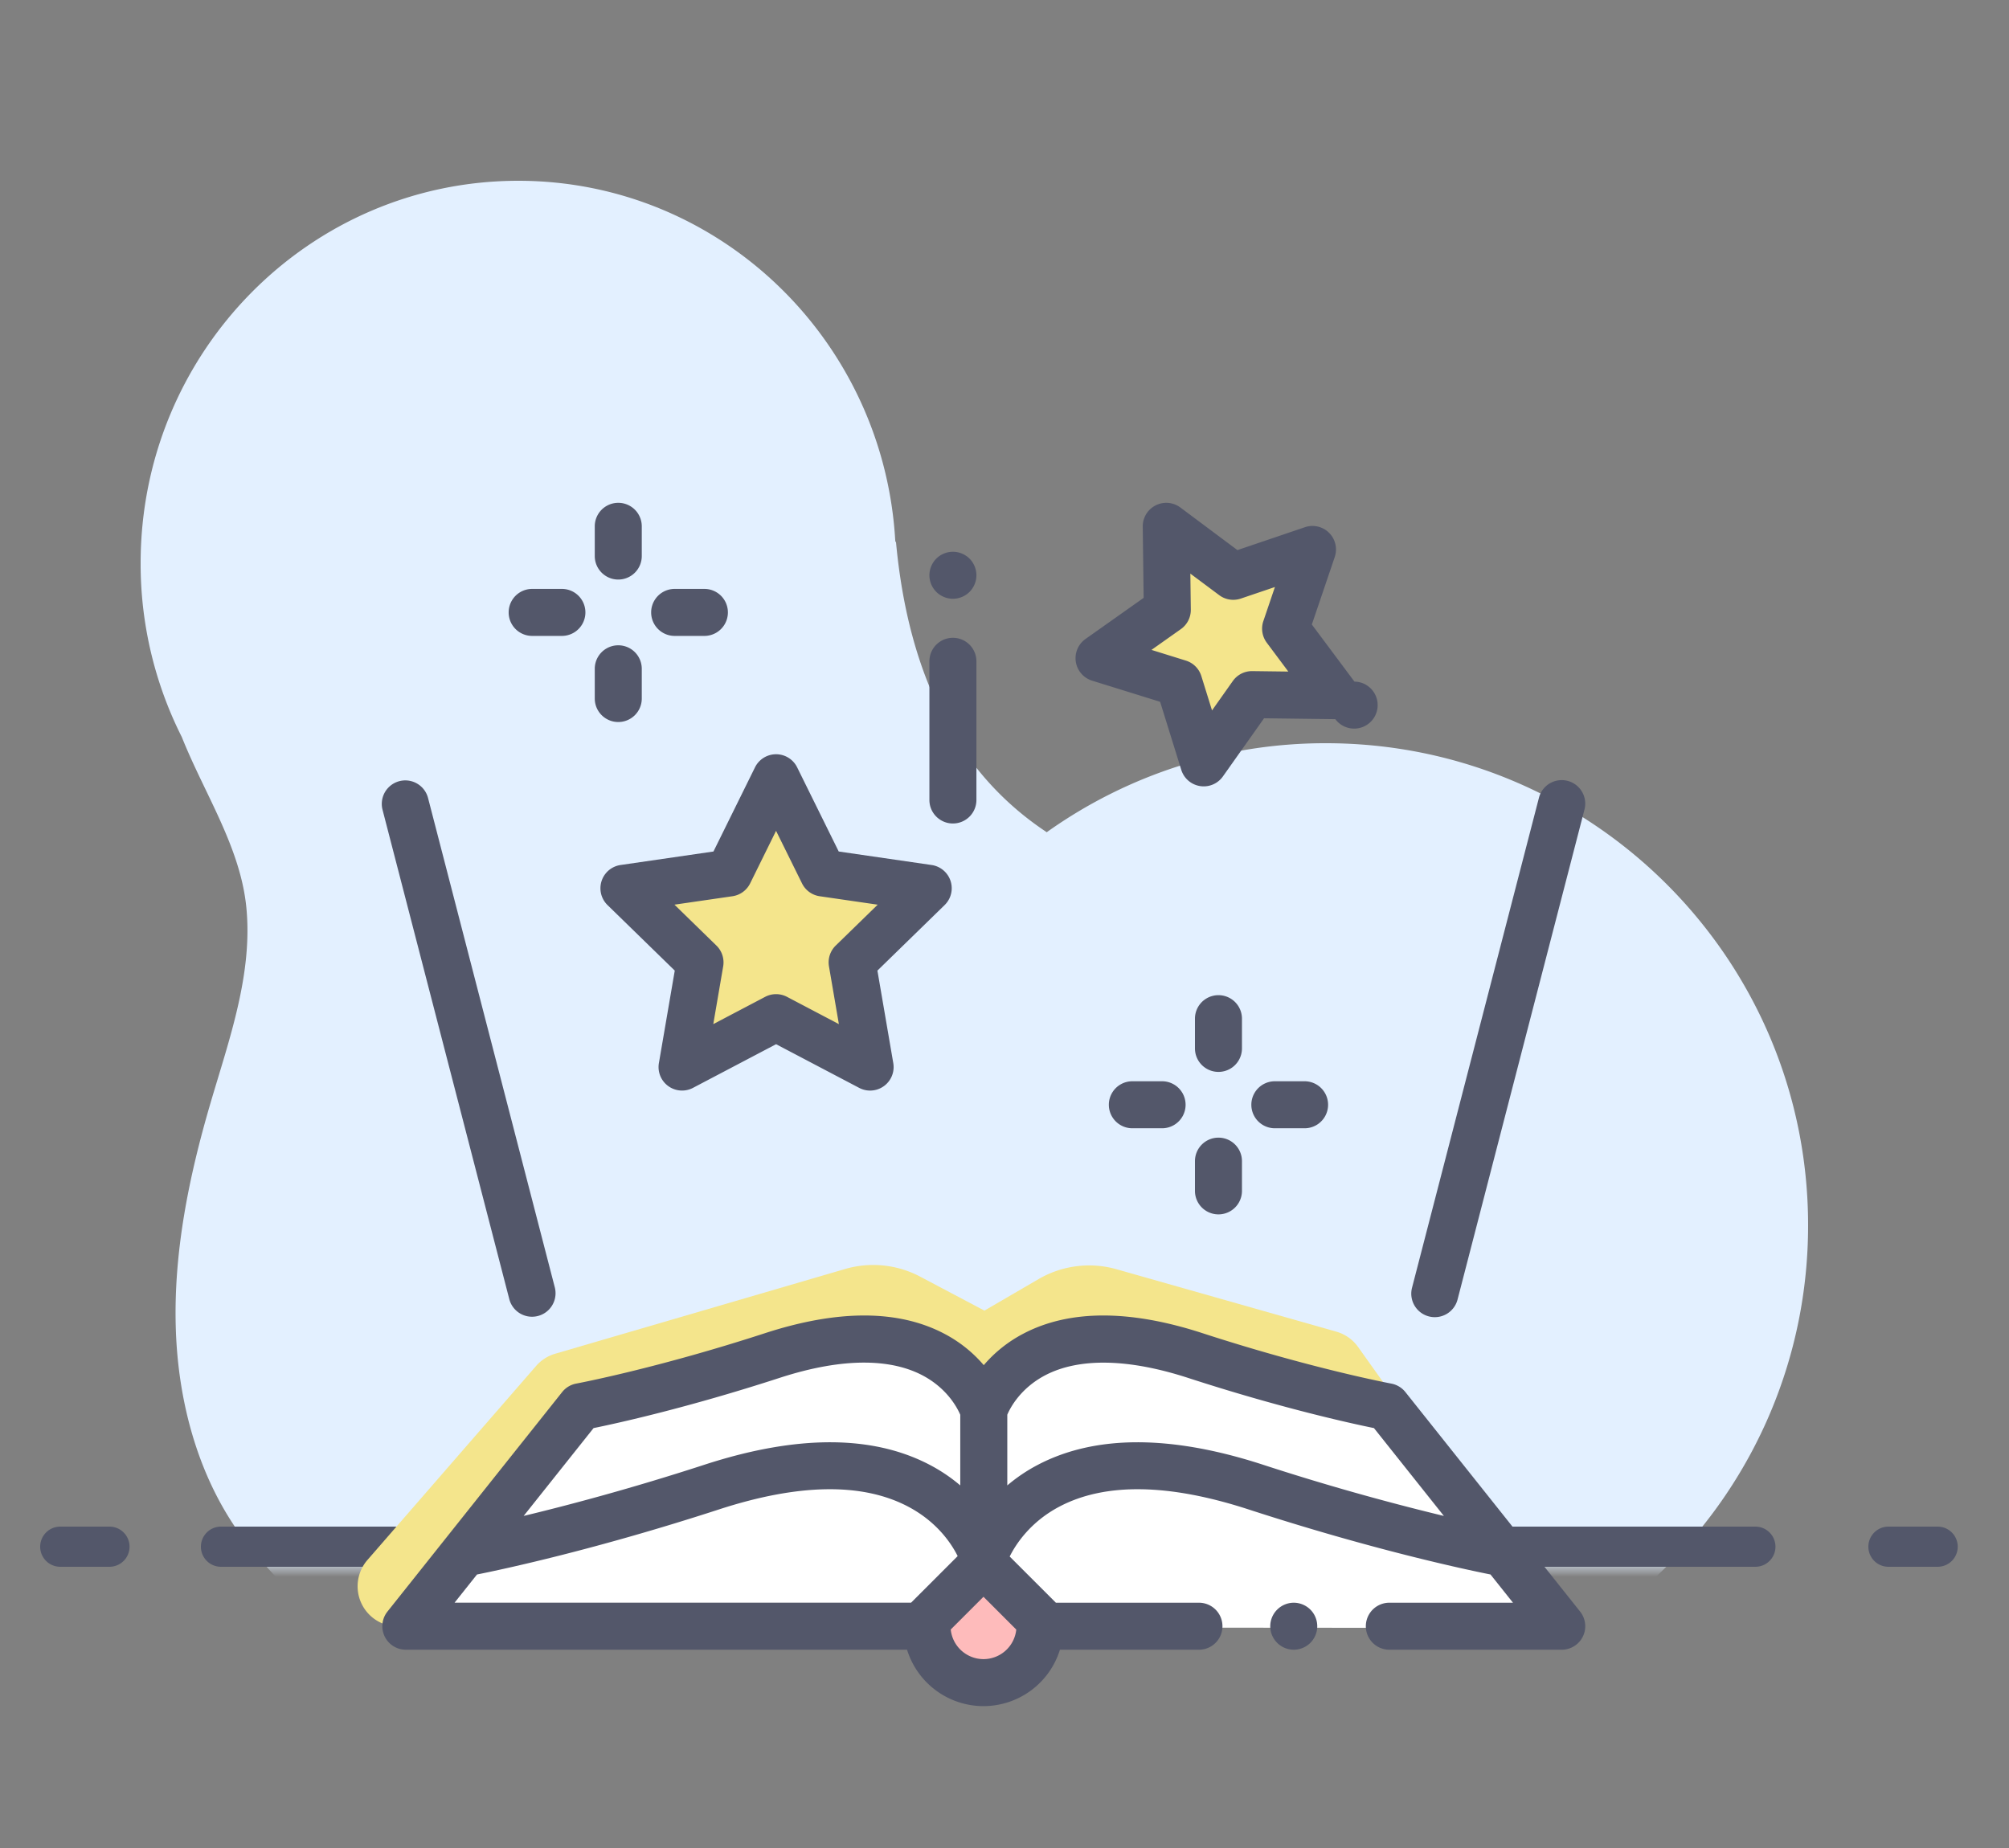
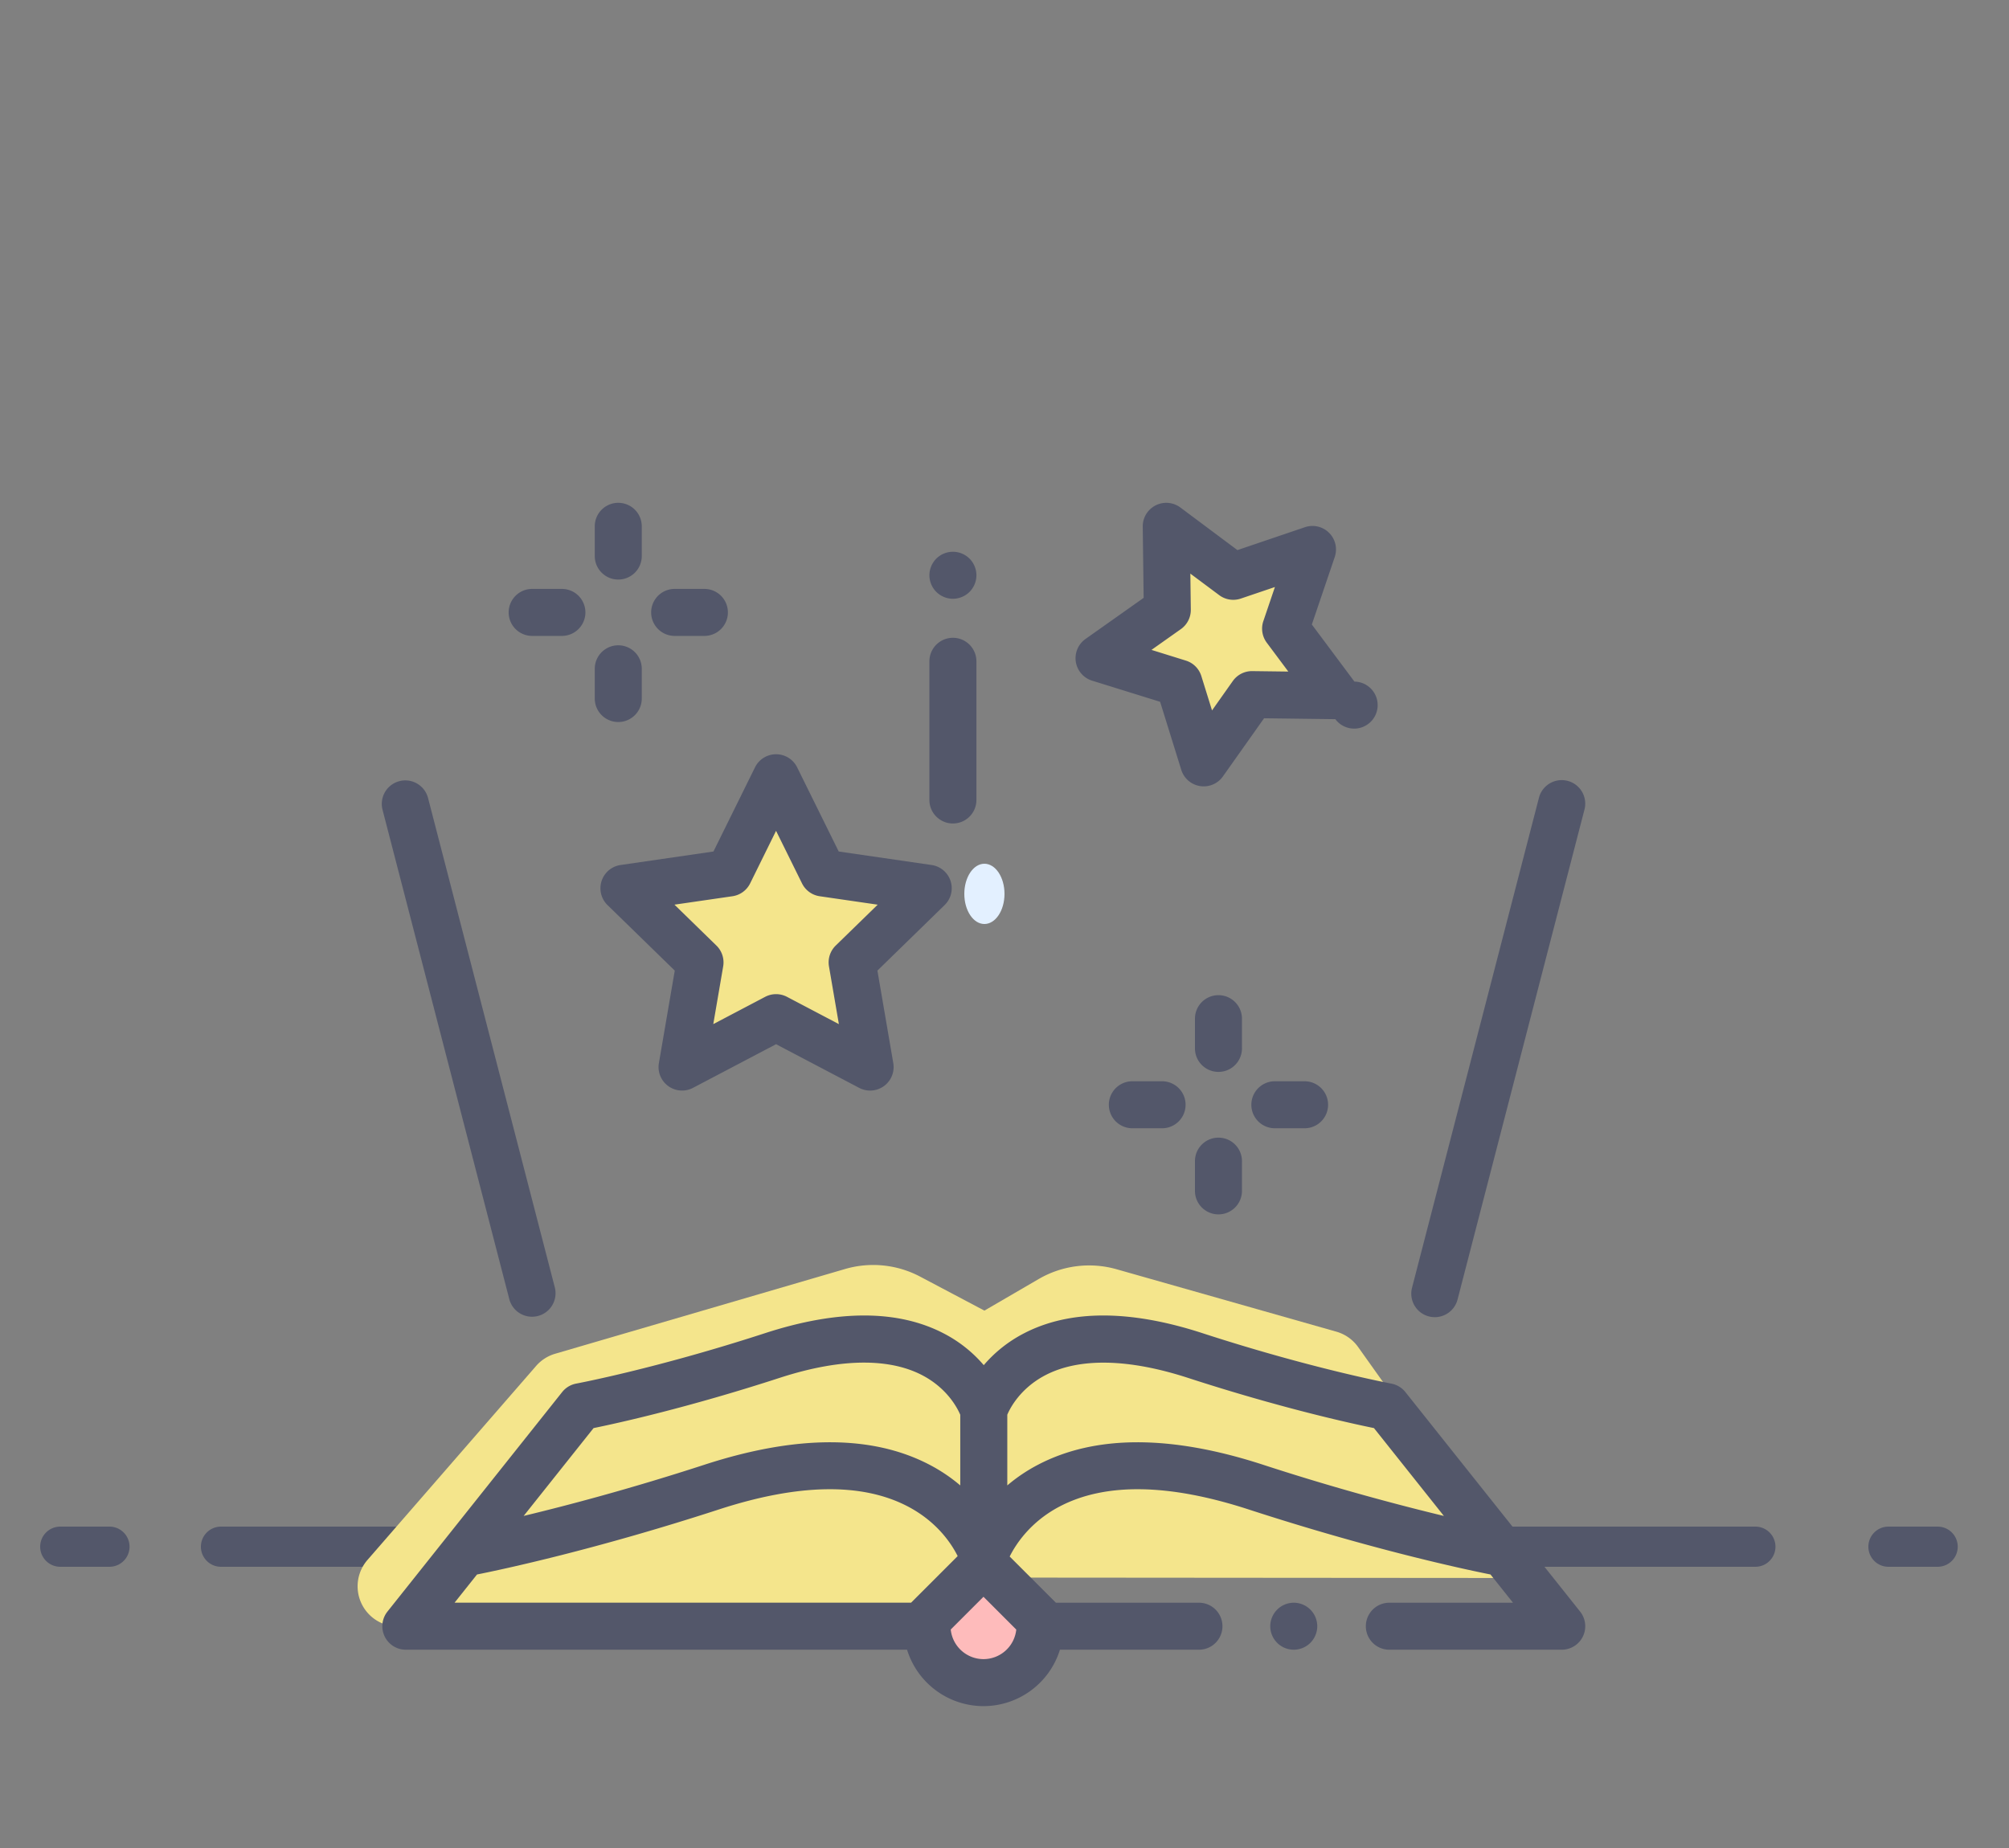
<svg xmlns="http://www.w3.org/2000/svg" xmlns:xlink="http://www.w3.org/1999/xlink" width="100" height="92">
  <rect width="100%" height="100%" fill="#808080" stroke="none" />
  <defs>
-     <path id="a" d="M0 0h100v71H0z" />
-   </defs>
+     </defs>
  <g fill="none" fill-rule="evenodd">
    <g transform="translate(0 7)">
      <mask id="b" fill="#fff">
        <use xlink:href="#a" />
      </mask>
-       <path d="M52.102 34.431A23.89 23.89 0 0166 30c13.255 0 24 10.745 24 24S79.255 78 66 78c-6.643 0-12.656-2.7-17.002-7.06a12.87 12.87 0 01-1.565 1.58c-2.555 2.177-6.09 3.377-9.713 3.974A22.88 22.88 0 0129.5 78c-6.848 0-12.912-2.948-16.635-7.479-.23-.26-.452-.529-.665-.807-2.284-2.989-3.337-6.82-3.45-10.603-.114-3.783.657-7.543 1.72-11.17.934-3.187 2.11-6.427 1.795-9.736-.288-3.022-2.09-5.686-3.215-8.512A19.155 19.155 0 017 21.038C7 10.524 15.416 2 25.797 2c10.04 0 18.241 7.971 18.77 18.006l.028-.065c.613 6.706 3.081 11.513 7.405 14.421l.102.07zm-3.515 3.053l-.444-.452c.08.224.16.447.238.671l.206-.219z" fill="#E3F0FF" mask="url(#b)" />
    </g>
    <path d="M11 78a1 1 0 010-2h76.375a1 1 0 010 2H11zm-8 0a1 1 0 010-2h2.448a1 1 0 010 2H3zm91 0a1 1 0 010-2h2.448a1 1 0 010 2H94z" fill="#53576A" fill-rule="nonzero" />
    <path d="M27.634 67.394l14.429-4.218a5 5 0 013.74.38L49 65.247l2.698-1.57a5 5 0 013.882-.489l10.938 3.107a2 2 0 011.083.764l8.186 11.499-25.537-.02-3.326 2.975-2.914-.468-24.216-.073a2 2 0 01-1.503-3.312l8.395-9.659a2 2 0 01.948-.607z" fill="#F4E58C" />
-     <path fill="#FFF" d="M29.07 70.045l14.618-3.558 5.236 3.122 6.27-3.122 13.77 3.558 8.823 11-25.537-.02L48.924 84l-2.914-2.98L21 81z" />
-     <path fill="#F4E58C" d="M38.63 39.715l-2.398 3.325-4.287.872 3.343 4.035-.966 4.64 4.308-2.283 4.222 2.283-.852-5.16 3.515-2.944-4.86-1.175zm19.18-13.416l-.415 3.521-2.91 2.541 4.283 1.508 1.243 3.861 2.324-3.594 4.21-.178-2.858-3.442 1.434-3.733-4.224 1.28z" />
+     <path fill="#F4E58C" d="M38.63 39.715l-2.398 3.325-4.287.872 3.343 4.035-.966 4.64 4.308-2.283 4.222 2.283-.852-5.16 3.515-2.944-4.86-1.175zm19.18-13.416l-.415 3.521-2.91 2.541 4.283 1.508 1.243 3.861 2.324-3.594 4.21-.178-2.858-3.442 1.434-3.733-4.224 1.28" />
    <circle fill="#FEBBBB" cx="49" cy="81" r="2" />
    <g fill="#53576A" fill-rule="nonzero">
      <path d="M64.398 79.789a1.175 1.175 0 00-1.17 1.17 1.173 1.173 0 001.17 1.17c.307 0 .61-.125.827-.343.218-.218.343-.52.343-.827 0-.308-.125-.61-.343-.827a1.178 1.178 0 00-.827-.343z" />
      <path d="M78.652 80.23L69.953 69.3a1.172 1.172 0 00-.703-.42c-.039-.008-3.966-.744-9.392-2.509-3.634-1.182-6.636-1.175-8.918.023a6.624 6.624 0 00-1.972 1.568 6.615 6.615 0 00-1.971-1.568c-2.283-1.198-5.284-1.205-8.92-.023-5.425 1.765-9.353 2.501-9.391 2.508a1.17 1.17 0 00-.703.422l-8.698 10.93a1.17 1.17 0 00.915 1.898h24.95a3.986 3.986 0 003.805 2.808 3.987 3.987 0 003.804-2.808h6.92a1.17 1.17 0 000-2.34h-7.121l-2.3-2.3c.294-.59 1.013-1.718 2.487-2.491 2.273-1.192 5.435-1.143 9.398.145 6.151 2.001 10.744 2.98 12.048 3.24l1.119 1.406h-6.154a1.17 1.17 0 100 2.34h8.58a1.17 1.17 0 00.916-1.899zm-49.106-9.135c1.186-.242 4.666-1.006 9.255-2.498 3.19-1.038 5.768-1.014 7.455.07.983.632 1.406 1.447 1.542 1.765v3.517a8.264 8.264 0 00-1.52-1.024c-2.852-1.496-6.623-1.498-11.209-.007-3.688 1.2-6.84 2.03-9.003 2.55l3.48-4.373zm-5.8 7.288c1.304-.26 5.896-1.239 12.047-3.24 3.933-1.279 7.077-1.336 9.348-.171 1.5.77 2.226 1.89 2.528 2.496l-2.32 2.32H22.626l1.118-1.405zm25.209 4.214a1.641 1.641 0 01-1.631-1.474l1.63-1.63 1.632 1.633a1.641 1.641 0 01-1.631 1.471zm13.912-9.678c-4.585-1.492-8.356-1.49-11.208.006a8.26 8.26 0 00-1.52 1.024v-3.52c.146-.344.653-1.315 1.887-1.963 1.68-.88 4.138-.835 7.109.13 4.59 1.493 8.07 2.257 9.255 2.499l3.481 4.374a119.762 119.762 0 01-9.004-2.55zm-37.511-8.223a1.17 1.17 0 002.265-.586l-6.318-24.396a1.17 1.17 0 00-2.265.587l6.318 24.395zm45.769.84a1.171 1.171 0 001.426-.84l6.318-24.395a1.17 1.17 0 00-2.266-.587L70.285 64.11a1.17 1.17 0 00.84 1.426zm-40.35-36.684a1.17 1.17 0 001.17-1.17v-1.48a1.17 1.17 0 00-2.34 0v1.48c0 .645.524 1.17 1.17 1.17zm0 7.093a1.17 1.17 0 001.17-1.17v-1.48a1.17 1.17 0 00-2.34 0v1.48c0 .646.524 1.17 1.17 1.17zm2.807-4.287h1.48a1.17 1.17 0 100-2.34h-1.48a1.17 1.17 0 000 2.34zm-7.093 0h1.48a1.17 1.17 0 100-2.34h-1.48a1.17 1.17 0 000 2.34zM61.82 50.713a1.17 1.17 0 10-2.34 0v1.48a1.17 1.17 0 002.34 0v-1.48zm-1.17 5.923a1.17 1.17 0 00-1.17 1.17v1.48a1.17 1.17 0 002.34 0v-1.48a1.17 1.17 0 00-1.17-1.17zm2.807-2.807a1.17 1.17 0 000 2.34h1.48a1.17 1.17 0 100-2.34h-1.48zm-5.613 0h-1.48a1.17 1.17 0 000 2.34h1.48a1.17 1.17 0 000-2.34zM30.89 43.063a1.17 1.17 0 00-.65 1.995l3.347 3.262-.79 4.605a1.17 1.17 0 001.697 1.233l4.136-2.174 4.136 2.174a1.17 1.17 0 001.698-1.233l-.79-4.605 3.345-3.262a1.169 1.169 0 00-.648-1.995l-4.623-.672-2.069-4.19a1.17 1.17 0 00-2.098 0l-2.068 4.19-4.624.672zm6.449.915l1.29-2.616 1.292 2.616c.17.345.5.585.88.64l2.887.42-2.089 2.035a1.17 1.17 0 00-.336 1.036l.493 2.875-2.581-1.357a1.17 1.17 0 00-1.09 0l-2.581 1.357.493-2.875a1.17 1.17 0 00-.337-1.036l-2.088-2.036 2.886-.419a1.17 1.17 0 00.881-.64zm17.019-10.093l3.388 1.053 1.053 3.388a1.17 1.17 0 002.072.328l2.049-2.896 3.547.045a1.17 1.17 0 10.952-1.87l-2.121-2.843 1.14-3.36a1.17 1.17 0 00-1.484-1.484l-3.36 1.14-2.843-2.123a1.172 1.172 0 00-1.87.953l.045 3.548-2.896 2.048a1.171 1.171 0 00.328 2.073zm4.422-2.566a1.17 1.17 0 00.494-.97l-.023-1.792 1.437 1.072c.308.23.71.294 1.075.17l1.697-.575-.576 1.697a1.17 1.17 0 00.171 1.075l1.072 1.437-1.792-.023h-.015c-.38 0-.736.184-.956.494l-1.034 1.463-.532-1.71a1.17 1.17 0 00-.77-.77l-1.712-.533 1.464-1.035zm-11.348 9.677a1.17 1.17 0 001.17-1.17v-6.904a1.17 1.17 0 10-2.34 0v6.904c0 .645.524 1.17 1.17 1.17zm0-11.187c.308 0 .61-.126.828-.343.217-.218.342-.52.342-.827 0-.308-.125-.61-.342-.828a1.18 1.18 0 00-.828-.342c-.307 0-.61.124-.827.342-.217.218-.343.52-.343.828 0 .307.126.609.343.827.218.217.52.343.827.343z" />
    </g>
    <ellipse fill="#E3F0FF" cx="49" cy="44.5" rx="1" ry="1.5" />
  </g>
</svg>